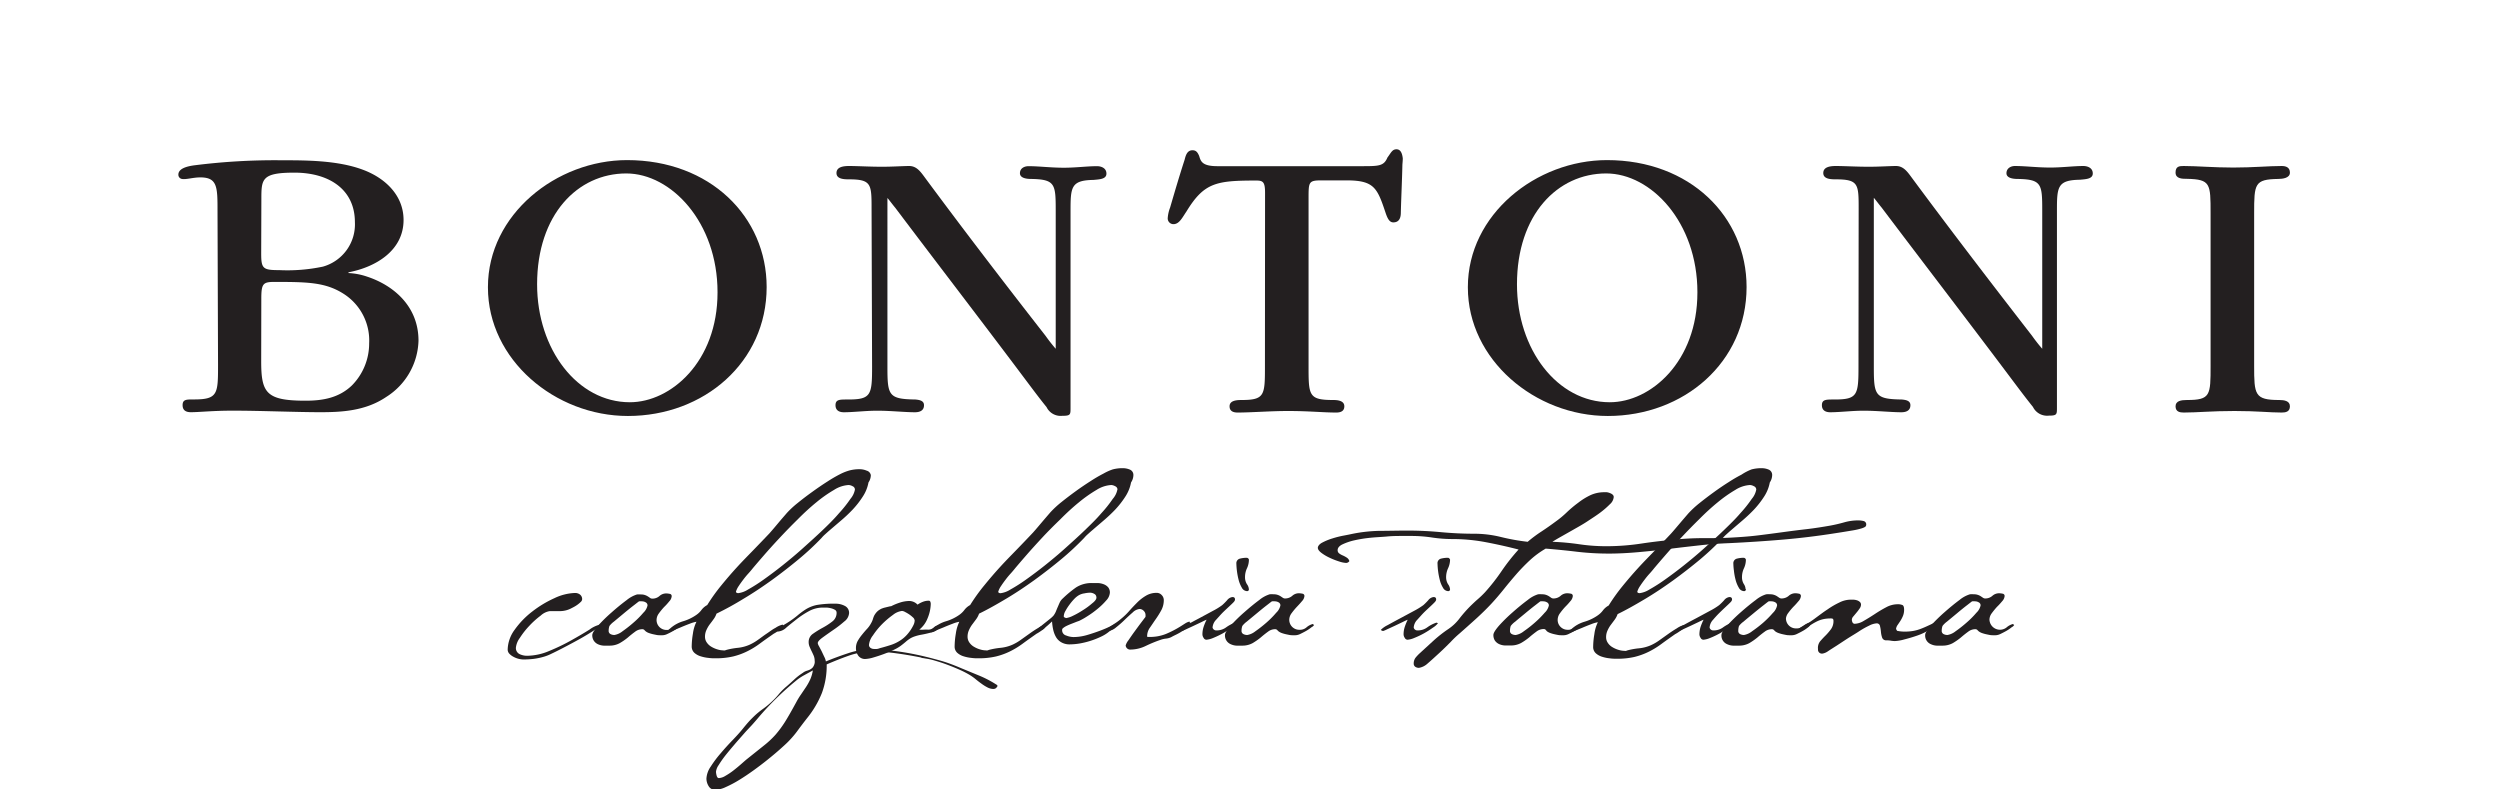
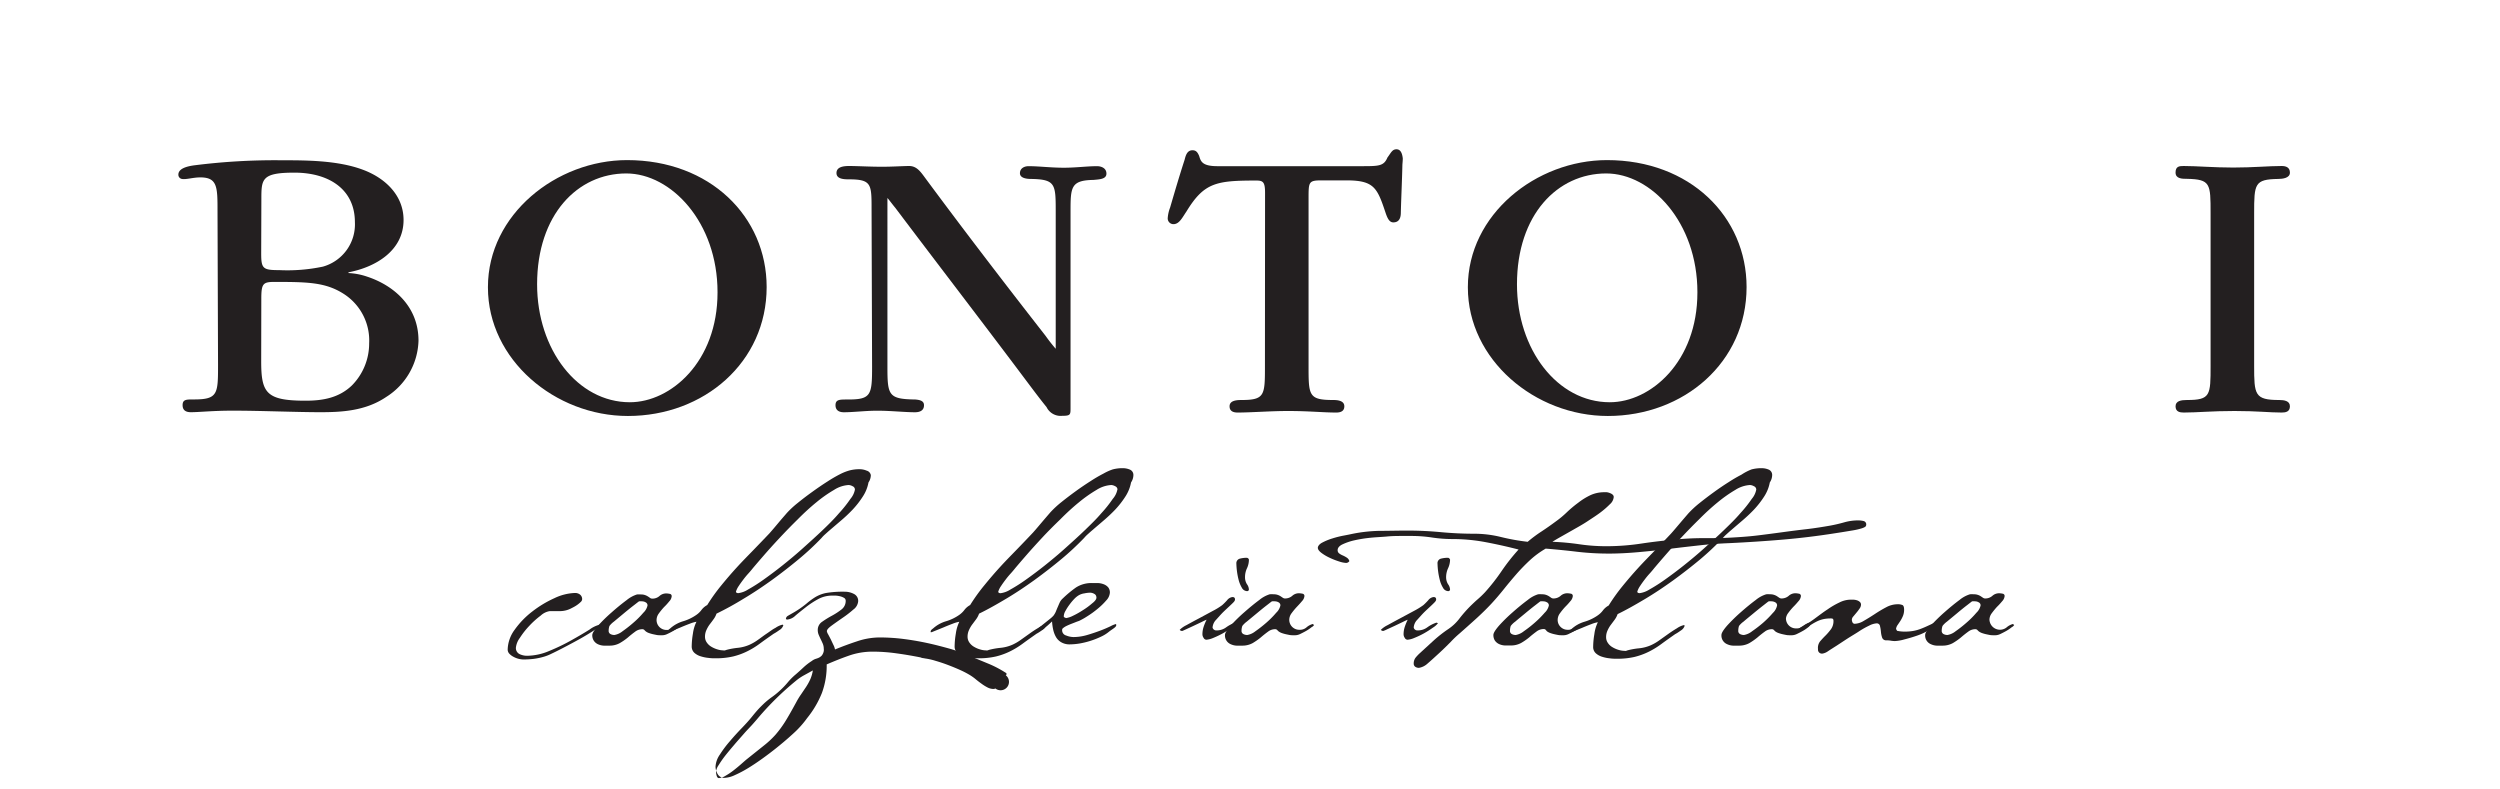
<svg xmlns="http://www.w3.org/2000/svg" viewBox="0 0 436.74 137.91">
  <defs>
    <style>.cls-1{fill:none;}.cls-2{fill:#231f20;}</style>
  </defs>
  <g data-name="Layer 2" id="Layer_2">
    <g data-name="Layer 1" id="Layer_1-2">
      <rect height="135.92" width="436.74" class="cls-1" />
      <path d="M38,36.89c0-4.19,0-5.9-3-5.9-1.3,0-2.47.41-3.23.27a.74.74,0,0,1-.61-.75c0-1,1.3-1.45,2.95-1.65A111.69,111.69,0,0,1,49.36,28c4,0,9.62,0,14,1.64,3.91,1.44,7.14,4.47,7.14,8.79,0,5.36-4.88,8.24-9.62,9.14v.13a11.76,11.76,0,0,1,3.23.62c4.6,1.51,9,5.15,9,11.2a12,12,0,0,1-5.63,9.82c-3.64,2.47-7.83,2.67-11.54,2.67-4.12,0-10.44-.27-15.25-.27-3.57,0-5.83.27-7.35.27-.68,0-1.44-.2-1.44-1.23s.69-1,2-1c4.19,0,4.19-1,4.19-6.11Zm7.63,7.35c0,2.68.27,2.95,3.16,2.95a30,30,0,0,0,7.62-.61A7.67,7.67,0,0,0,62,38.82c0-5.7-4.46-8.66-10.57-8.66-5.7,0-5.77,1.1-5.77,4.6Zm0,18.82c0,5.56.82,6.94,7.76,6.94,3,0,5.83-.49,8.1-2.68a10.42,10.42,0,0,0,3-7.35A9.66,9.66,0,0,0,60,51.31c-3.16-2-6.25-2.06-12.09-2.06-2,0-2.26.35-2.26,3Z" class="cls-2" />
      <path d="M85.24,50.15c0-12.71,12-22.18,24.31-22.18,14.49,0,24.38,9.88,24.38,22.18,0,13.11-10.92,22.52-24.24,22.52-12.71,0-24.45-9.82-24.45-22.45Zm40.11.89c0-12.22-8.11-20.74-15.94-20.74-8.51,0-15.58,7.21-15.58,19.37,0,11.4,7.07,20.6,16.2,20.6,7.15,0,15.32-7.07,15.32-19.16Z" class="cls-2" />
      <path d="M152.26,36.55c0-4.4,0-5.22-4-5.22-.89,0-2.13-.07-2.13-1.1s1.1-1.23,2.2-1.23c1.44,0,3.64.13,5.77.13,1.78,0,3.77-.13,4.73-.13,1.31,0,2,1,2.82,2.12,6.87,9.28,13.87,18.41,21,27.54a28.24,28.24,0,0,0,1.78,2.27V36.83c0-4.68-.07-5.5-4.33-5.57-.75,0-1.92-.14-1.92-1s.76-1.23,1.51-1.23c1.86,0,3.85.27,6.18.27,2.06,0,4.06-.27,5.77-.27.76,0,1.65.34,1.65,1.3s-1.17,1-2.27,1.1c-3.91.07-4,1.23-4,5.43v34.4c0,1.17,0,1.38-1.44,1.38a2.73,2.73,0,0,1-2.75-1.52c-1.17-1.44-2.33-3-3.43-4.46-7.62-10.17-15.39-20.26-23-30.36-.41-.48-1.17-1.51-1.37-1.71V64.09c0,5,.2,5.63,4.87,5.7.76.07,1.52.21,1.52,1,0,1-.83,1.23-1.58,1.23-1.79,0-4.19-.27-6.6-.27-2.06,0-4.12.27-5.83.27-.62,0-1.45-.2-1.45-1.23s.76-1,2.2-1c4,0,4.19-.76,4.19-5.7Z" class="cls-2" />
      <path d="M221,33.67c0-1.86-.35-2.13-1.51-2.13-7,0-9.14.34-12.23,5.42-.69,1-1.23,2.2-2.26,2.2a1,1,0,0,1-1-1.1,6.21,6.21,0,0,1,.41-1.79c.82-2.81,1.65-5.63,2.54-8.37.2-.83.48-1.65,1.37-1.65.62,0,.89.34,1.17,1,.27.89.48,1.78,3.16,1.78h25.48c2.81,0,3.64-.06,4.25-1.51.62-.82.83-1.44,1.58-1.44s1,.76,1.1,1.58c0,.48-.07,1-.07,1.24-.06,2.74-.2,5.49-.27,8.24,0,.89-.27,1.71-1.31,1.71-.68,0-1-.68-1.3-1.51-1.51-4.53-2-5.83-6.94-5.83H231c-2.4,0-2.4.2-2.4,3.22V63.88c0,5.22,0,6,4.33,6,.82,0,1.92.14,1.92,1.1s-.82,1.09-1.44,1.09c-2.27,0-4.67-.27-8.45-.27-2.95,0-6.46.27-8.72.27-.62,0-1.44-.13-1.44-1.09s1.09-1.1,2.06-1.1c4.12,0,4.12-.83,4.12-6Z" class="cls-2" />
      <path d="M256.43,50.15c0-12.71,11.95-22.18,24.31-22.18,14.49,0,24.38,9.88,24.38,22.18,0,13.11-10.92,22.52-24.24,22.52-12.71,0-24.45-9.82-24.45-22.45Zm40.1.89c0-12.22-8.1-20.74-15.93-20.74-8.52,0-15.59,7.21-15.59,19.37,0,11.4,7.07,20.6,16.21,20.6,7.14,0,15.31-7.07,15.31-19.16Z" class="cls-2" />
-       <path d="M324.7,36.55c0-4.4,0-5.22-4.05-5.22-.89,0-2.13-.07-2.13-1.1s1.1-1.23,2.2-1.23c1.44,0,3.64.13,5.77.13,1.78,0,3.77-.13,4.73-.13,1.31,0,2,1,2.82,2.12,6.87,9.28,13.87,18.41,20.95,27.54a28.24,28.24,0,0,0,1.78,2.27V36.83c0-4.68-.07-5.5-4.32-5.57-.76,0-1.93-.14-1.93-1S351.28,29,352,29c1.86,0,3.85.27,6.18.27,2.06,0,4.06-.27,5.77-.27.76,0,1.65.34,1.65,1.3s-1.17,1-2.26,1.1c-3.92.07-4,1.23-4,5.43v34.4c0,1.17,0,1.38-1.44,1.38a2.74,2.74,0,0,1-2.75-1.52c-1.16-1.44-2.33-3-3.43-4.46-7.62-10.17-15.38-20.26-23-30.36-.41-.48-1.17-1.51-1.37-1.71V64.09c0,5,.2,5.63,4.87,5.7.76.07,1.52.21,1.52,1,0,1-.83,1.23-1.58,1.23-1.79,0-4.19-.27-6.6-.27-2.06,0-4.12.27-5.83.27-.62,0-1.45-.2-1.45-1.23s.76-1,2.2-1c4,0,4.19-.76,4.19-5.7Z" class="cls-2" />
      <path d="M393.79,63.88c0,5.08.07,6,4.4,6,.82,0,1.85.14,1.85,1.1s-.75,1.09-1.44,1.09c-2.13,0-4.26-.27-8.24-.27s-6.53.27-8.86.27c-.69,0-1.44-.13-1.44-1.09s1-1.1,2-1.1c4.12,0,4.12-.83,4.12-6V37.24c0-5.15,0-5.91-4.12-6-.83,0-2,0-2-1.1S380.74,29,381.5,29c2.27,0,5.22.27,8.65.27s6.18-.27,8.45-.27c.69,0,1.44.2,1.44,1.16s-1.3,1.1-2.06,1.1c-4.12.07-4.19.83-4.19,6Z" class="cls-2" />
      <path d="M104.92,109.15c-.06.18-.32.42-.78.73s-1,.65-1.66,1.05-1.36.79-2.12,1.2-1.49.8-2.19,1.16-1.33.68-1.89.94a7.56,7.56,0,0,1-1.21.48,11.58,11.58,0,0,1-1.82.39,15.87,15.87,0,0,1-1.82.11,4,4,0,0,1-.8-.11,3.72,3.72,0,0,1-.91-.35,2.72,2.72,0,0,1-.73-.54,1.06,1.06,0,0,1-.3-.73A6.05,6.05,0,0,1,89.92,110,14.76,14.76,0,0,1,93,106.82a19,19,0,0,1,3.85-2.32,9,9,0,0,1,3.62-.91,1.38,1.38,0,0,1,.87.29,1,1,0,0,1,.36.8.7.7,0,0,1-.25.48,4.51,4.51,0,0,1-.57.48,5.59,5.59,0,0,1-.66.41l-.52.27a4.29,4.29,0,0,1-1.8.44c-.54,0-1.15,0-1.85,0a3,3,0,0,0-1.59.78,14.81,14.81,0,0,0-2,1.8,14,14,0,0,0-1.64,2.09,3.52,3.52,0,0,0-.69,1.67,1.17,1.17,0,0,0,.62,1.16,3,3,0,0,0,1.34.3,10.1,10.1,0,0,0,3.88-.85,34.63,34.63,0,0,0,3.87-1.87c1.21-.68,2.27-1.3,3.17-1.87a4.85,4.85,0,0,1,1.75-.84l.07,0A.08.08,0,0,0,104.92,109.15Z" class="cls-2" />
      <path d="M118.54,109.58a6.07,6.07,0,0,1-.93.64,11.06,11.06,0,0,1-1,.52,2.09,2.09,0,0,1-.77.23,7,7,0,0,1-.71,0c-.29,0-.58-.08-.89-.14a6.4,6.4,0,0,1-.84-.23,2,2,0,0,1-.61-.32c-.09-.09-.18-.17-.25-.25a.51.51,0,0,0-.35-.11,2.07,2.07,0,0,0-1.23.43c-.39.29-.81.61-1.25,1a10.55,10.55,0,0,1-1.44,1,3.63,3.63,0,0,1-1.82.44c-.33,0-.68,0-1,0a2.77,2.77,0,0,1-1-.25,1.75,1.75,0,0,1-.7-.59,1.7,1.7,0,0,1-.28-1c0-.33.35-.88,1-1.64a27.66,27.66,0,0,1,2.37-2.32c.89-.79,1.77-1.51,2.62-2.14a5.4,5.4,0,0,1,1.82-1,3.74,3.74,0,0,1,.69,0,2,2,0,0,1,.75.12,2.33,2.33,0,0,1,.5.25,4.37,4.37,0,0,1,.36.25.71.71,0,0,0,.39.11,1.87,1.87,0,0,0,1.23-.45,1.76,1.76,0,0,1,1.14-.46,3.19,3.19,0,0,1,.64.07.39.39,0,0,1,.36.43,1.44,1.44,0,0,1-.41.87c-.27.33-.57.68-.91,1a11.63,11.63,0,0,0-.91,1.11,1.94,1.94,0,0,0-.41,1.12,1.73,1.73,0,0,0,1.78,1.78,1.77,1.77,0,0,0,1.23-.42,2.74,2.74,0,0,1,1.09-.59l.23.18A1.12,1.12,0,0,1,118.54,109.58Zm-5.42-3.81a.59.59,0,0,0-.32-.54,1.27,1.27,0,0,0-.64-.18,2.23,2.23,0,0,0-.5,0c-.06,0-.36.26-.91.68s-1.14.9-1.78,1.43l-1.73,1.44a3.74,3.74,0,0,0-.77.75,2.56,2.56,0,0,0-.14.81.62.62,0,0,0,.32.61,1.45,1.45,0,0,0,.68.16,3.09,3.09,0,0,0,1.42-.65,22.41,22.41,0,0,0,1.93-1.52,15.36,15.36,0,0,0,1.71-1.72A2.45,2.45,0,0,0,113.12,105.77Z" class="cls-2" />
      <path d="M152.13,83a2.3,2.3,0,0,1-.41,1.28,6.65,6.65,0,0,1-1,2.48,15.7,15.7,0,0,1-1.8,2.3,25.76,25.76,0,0,1-2.14,2l-2.08,1.78-.61.55a6.37,6.37,0,0,0-.57.59,46.45,46.45,0,0,1-3.94,3.67q-2.27,1.89-4.72,3.67c-1.64,1.18-3.3,2.29-5,3.3a53.22,53.22,0,0,1-4.69,2.58,3.43,3.43,0,0,1-.53,1c-.22.31-.45.61-.68.91a5.27,5.27,0,0,0-.57,1,2.76,2.76,0,0,0-.23,1.14,1.72,1.72,0,0,0,.32,1,2.46,2.46,0,0,0,.82.75,4.61,4.61,0,0,0,1.07.46,3.7,3.7,0,0,0,1,.16.76.76,0,0,0,.29,0l.26-.09a12.6,12.6,0,0,1,2-.36,6.81,6.81,0,0,0,2.05-.55,8.38,8.38,0,0,0,1.41-.82c.52-.36,1-.74,1.57-1.12s1-.73,1.53-1a3.74,3.74,0,0,1,1.23-.56l.14.09a1.46,1.46,0,0,1-.69.86c-.39.28-.71.49-1,.64-.92.64-1.74,1.22-2.47,1.76a13.86,13.86,0,0,1-2.21,1.34,11.84,11.84,0,0,1-2.41.87,13.19,13.19,0,0,1-3.08.32c-.36,0-.78,0-1.25-.07a6.6,6.6,0,0,1-1.35-.28,2.91,2.91,0,0,1-1.09-.61,1.49,1.49,0,0,1-.46-1.14,14.11,14.11,0,0,1,.21-2.21,6.53,6.53,0,0,1,.62-2.07,5.61,5.61,0,0,0-1.17.34c-.53.2-1.06.41-1.59.64l-2.07.84c-.13,0-.19,0-.19,0a.54.54,0,0,1,.12-.39c.07-.07.19-.17.34-.29a5.91,5.91,0,0,1,2.23-1.23,8,8,0,0,0,2.28-1.09,3.75,3.75,0,0,0,.93-.89,3.09,3.09,0,0,1,1-.85,32.13,32.13,0,0,1,2.42-3.39c.88-1.08,1.79-2.14,2.73-3.17s1.9-2,2.87-3,1.93-2,2.88-3c.51-.58,1-1.16,1.5-1.76s1-1.17,1.5-1.75a16.4,16.4,0,0,1,1.9-1.76c.8-.65,1.64-1.29,2.53-1.93s1.76-1.24,2.64-1.8a24.79,24.79,0,0,1,2.23-1.3,8.84,8.84,0,0,1,1.67-.66,6.74,6.74,0,0,1,1.8-.21,3.13,3.13,0,0,1,1.18.25A1,1,0,0,1,152.13,83Zm-2.78,2.51a.63.63,0,0,0-.41-.57,1.57,1.57,0,0,0-.68-.21,5.31,5.31,0,0,0-2.55.85,23,23,0,0,0-3.08,2.16q-1.62,1.32-3.28,3c-1.11,1.09-2.17,2.18-3.17,3.25s-1.91,2.08-2.71,3-1.45,1.68-1.94,2.26c-.21.27-.47.58-.77.91a13.64,13.64,0,0,0-.89,1.07c-.29.38-.56.75-.8,1.12a3.57,3.57,0,0,0-.5,1c0,.18.17.27.41.27a4.14,4.14,0,0,0,1.71-.64,28.25,28.25,0,0,0,2.69-1.71c1-.71,2.12-1.54,3.3-2.48s2.37-1.93,3.56-3,2.32-2.08,3.42-3.13,2.06-2,2.91-3a21.73,21.73,0,0,0,2-2.51A3.52,3.52,0,0,0,149.35,85.54Z" class="cls-2" />
-       <path d="M173.89,120.27a.74.74,0,0,1-.38.09,2.34,2.34,0,0,1-1-.27,7.61,7.61,0,0,1-1.07-.67c-.35-.25-.69-.51-1-.77s-.63-.48-.91-.66a15.4,15.4,0,0,0-1.68-.89c-.7-.32-1.43-.62-2.19-.91s-1.51-.54-2.24-.75a10.89,10.89,0,0,0-1.82-.41,3.92,3.92,0,0,0-.41-.07,1.24,1.24,0,0,1-.36-.11c-1.4-.28-2.8-.52-4.2-.71a30.05,30.05,0,0,0-4.28-.3,12.34,12.34,0,0,0-4.08.71c-1.35.47-2.64,1-3.85,1.52a13.77,13.77,0,0,1-.84,5,17,17,0,0,1-2.58,4.38c-.55.7-1.08,1.4-1.59,2.09a16.75,16.75,0,0,1-1.69,2c-.36.37-.87.83-1.5,1.39s-1.35,1.16-2.12,1.78-1.6,1.25-2.46,1.87-1.71,1.19-2.53,1.69a19.73,19.73,0,0,1-2.33,1.23,4.73,4.73,0,0,1-1.82.48,1.28,1.28,0,0,1-1.16-.64,2.52,2.52,0,0,1-.39-1.32,4.07,4.07,0,0,1,.75-2.1,19.29,19.29,0,0,1,1.78-2.37q1-1.18,2.07-2.28c.7-.73,1.25-1.34,1.64-1.82s.69-.85,1.07-1.28.79-.83,1.21-1.23a14.38,14.38,0,0,1,1.32-1.07,13.25,13.25,0,0,0,1.33-1.07,14.28,14.28,0,0,0,1.43-1.48,10.88,10.88,0,0,1,1.44-1.44c.45-.39.9-.8,1.34-1.21a9.84,9.84,0,0,1,1.44-1.11,2.2,2.2,0,0,1,.68-.37,3.43,3.43,0,0,0,.59-.22,1.76,1.76,0,0,0,.48-.37,1.79,1.79,0,0,0,.34-.77,1.42,1.42,0,0,0,0-.41,2.34,2.34,0,0,0-.16-.85c-.11-.25-.23-.52-.37-.8s-.25-.54-.36-.79a2.15,2.15,0,0,1-.16-.85,1.69,1.69,0,0,1,.75-1.41,16.42,16.42,0,0,1,1.69-1.05,11.57,11.57,0,0,0,1.68-1.09,1.86,1.86,0,0,0,.76-1.55.56.56,0,0,0-.3-.5,2.42,2.42,0,0,0-.68-.27,4.21,4.21,0,0,0-.78-.12l-.61,0a5.07,5.07,0,0,0-2.49.64,15.25,15.25,0,0,0-2.16,1.43c-.67.53-1.27,1-1.8,1.46a2.36,2.36,0,0,1-1.44.66l-.18-.09c0-.24.11-.45.41-.61l.68-.39a16.64,16.64,0,0,0,2.46-1.67,12.8,12.8,0,0,1,1.6-1.18,6,6,0,0,1,1.87-.71,17.7,17.7,0,0,1,3.28-.22,3.42,3.42,0,0,1,1.56.38,1.34,1.34,0,0,1,.76,1.3,2,2,0,0,1-.85,1.44,18.22,18.22,0,0,1-1.88,1.45c-.69.48-1.32.92-1.88,1.33s-.86.73-.86,1a1.47,1.47,0,0,0,.21.52l.46.87.47,1a2.74,2.74,0,0,1,.28.8c1.27-.52,2.56-1,3.87-1.43a12.39,12.39,0,0,1,4.06-.67,34,34,0,0,1,3.92.25c1.36.17,2.73.4,4.1.69s2.7.64,4,1,2.54.85,3.69,1.34l3.15,1.3a18.57,18.57,0,0,1,3,1.57.29.29,0,0,1,.19.28l-.14.18A.44.44,0,0,1,173.89,120.27ZM142,117.12l-1.54.85a8.68,8.68,0,0,0-1.46,1,51,51,0,0,0-6.47,6.34c-.22.27-.56.66-1,1.16s-1,1.05-1.53,1.66-1.11,1.25-1.68,1.92-1.11,1.31-1.6,1.93a17.87,17.87,0,0,0-1.18,1.69,2.49,2.49,0,0,0-.46,1.16,3.16,3.16,0,0,0,.11.66c.08.29.21.44.39.44a2.41,2.41,0,0,0,1.14-.39,12,12,0,0,0,1.37-.91c.45-.35.89-.71,1.3-1.07s.75-.66,1-.87l3.08-2.46a15.89,15.89,0,0,0,2-1.87,18.66,18.66,0,0,0,1.64-2.21c.53-.84,1.19-2,2-3.49a12.68,12.68,0,0,1,.82-1.34l.89-1.32a9.63,9.63,0,0,0,.75-1.37A6.18,6.18,0,0,0,142,117.12Z" class="cls-2" />
-       <path d="M162.77,110.47c-.68.18-1.28.32-1.8.41a7.68,7.68,0,0,0-1.18.3,3.87,3.87,0,0,0-.82.38,6.07,6.07,0,0,0-.73.55c-.24.21-.55.46-.91.73a7,7,0,0,1-1.23.7c-.55.26-1.13.51-1.76.74s-1.22.42-1.8.59a5.58,5.58,0,0,1-1.36.25,1.44,1.44,0,0,1-1.24-.57,2.27,2.27,0,0,1-.41-1.35,2.55,2.55,0,0,1,.32-1.25,7.91,7.91,0,0,1,.76-1.09c.28-.35.57-.69.86-1a4.59,4.59,0,0,0,.71-1,3.39,3.39,0,0,0,.32-.73,3.77,3.77,0,0,1,.22-.59,3.47,3.47,0,0,1,.37-.54,2.49,2.49,0,0,1,.68-.55,1.81,1.81,0,0,1,.39-.18,4,4,0,0,1,.55-.16l.57-.14a2.31,2.31,0,0,1,.41-.07,9.78,9.78,0,0,1,1.55-.64,5.46,5.46,0,0,1,1.64-.27,2,2,0,0,1,1.41.64,4.27,4.27,0,0,1,.94-.5,2.85,2.85,0,0,1,1-.19.3.3,0,0,1,.3.19,1.15,1.15,0,0,1,.07.36,6.92,6.92,0,0,1-.55,2.51,4.69,4.69,0,0,1-1.46,2h.14a5.24,5.24,0,0,0,.7,0,5.43,5.43,0,0,1,.71,0,1.44,1.44,0,0,0,1-.39,1.19,1.19,0,0,1,.93-.34l.09.18A2,2,0,0,1,162.77,110.47Zm-3-2.14a.75.75,0,0,0-.27-.46,5.77,5.77,0,0,0-.64-.52,6.3,6.3,0,0,0-.73-.43,1.31,1.31,0,0,0-.55-.19,3.11,3.11,0,0,0-1.57.68,14.8,14.8,0,0,0-1.91,1.62A13,13,0,0,0,152.5,111a3.2,3.2,0,0,0-.69,1.64.6.6,0,0,0,.28.55,1,1,0,0,0,.59.18,2.87,2.87,0,0,0,.52,0,1.89,1.89,0,0,0,.48-.13c.7-.18,1.33-.37,1.89-.55a6.86,6.86,0,0,0,1.55-.71,5.7,5.7,0,0,0,1.3-1.07,7.21,7.21,0,0,0,1.14-1.68A1.93,1.93,0,0,0,159.79,108.33Z" class="cls-2" />
+       <path d="M173.89,120.27a.74.74,0,0,1-.38.09,2.34,2.34,0,0,1-1-.27,7.61,7.61,0,0,1-1.07-.67c-.35-.25-.69-.51-1-.77s-.63-.48-.91-.66a15.4,15.4,0,0,0-1.68-.89c-.7-.32-1.43-.62-2.19-.91s-1.51-.54-2.24-.75a10.89,10.89,0,0,0-1.82-.41,3.92,3.92,0,0,0-.41-.07,1.24,1.24,0,0,1-.36-.11c-1.4-.28-2.8-.52-4.2-.71a30.05,30.05,0,0,0-4.28-.3,12.34,12.34,0,0,0-4.08.71c-1.35.47-2.64,1-3.85,1.52a13.77,13.77,0,0,1-.84,5,17,17,0,0,1-2.58,4.38a16.75,16.75,0,0,1-1.69,2c-.36.37-.87.83-1.5,1.39s-1.35,1.16-2.12,1.78-1.6,1.25-2.46,1.87-1.71,1.19-2.53,1.69a19.73,19.73,0,0,1-2.33,1.23,4.73,4.73,0,0,1-1.82.48,1.28,1.28,0,0,1-1.16-.64,2.52,2.52,0,0,1-.39-1.32,4.07,4.07,0,0,1,.75-2.1,19.29,19.29,0,0,1,1.78-2.37q1-1.18,2.07-2.28c.7-.73,1.25-1.34,1.64-1.82s.69-.85,1.07-1.28.79-.83,1.21-1.23a14.38,14.38,0,0,1,1.32-1.07,13.25,13.25,0,0,0,1.33-1.07,14.28,14.28,0,0,0,1.43-1.48,10.88,10.88,0,0,1,1.44-1.44c.45-.39.9-.8,1.34-1.21a9.84,9.84,0,0,1,1.44-1.11,2.2,2.2,0,0,1,.68-.37,3.43,3.43,0,0,0,.59-.22,1.76,1.76,0,0,0,.48-.37,1.79,1.79,0,0,0,.34-.77,1.42,1.42,0,0,0,0-.41,2.34,2.34,0,0,0-.16-.85c-.11-.25-.23-.52-.37-.8s-.25-.54-.36-.79a2.15,2.15,0,0,1-.16-.85,1.69,1.69,0,0,1,.75-1.41,16.42,16.42,0,0,1,1.69-1.05,11.57,11.57,0,0,0,1.68-1.09,1.86,1.86,0,0,0,.76-1.55.56.56,0,0,0-.3-.5,2.42,2.42,0,0,0-.68-.27,4.21,4.21,0,0,0-.78-.12l-.61,0a5.07,5.07,0,0,0-2.49.64,15.25,15.25,0,0,0-2.16,1.43c-.67.53-1.27,1-1.8,1.46a2.36,2.36,0,0,1-1.44.66l-.18-.09c0-.24.11-.45.41-.61l.68-.39a16.64,16.64,0,0,0,2.46-1.67,12.8,12.8,0,0,1,1.6-1.18,6,6,0,0,1,1.87-.71,17.7,17.7,0,0,1,3.28-.22,3.42,3.42,0,0,1,1.56.38,1.34,1.34,0,0,1,.76,1.3,2,2,0,0,1-.85,1.44,18.22,18.22,0,0,1-1.88,1.45c-.69.48-1.32.92-1.88,1.33s-.86.73-.86,1a1.47,1.47,0,0,0,.21.52l.46.87.47,1a2.74,2.74,0,0,1,.28.8c1.27-.52,2.56-1,3.87-1.43a12.39,12.39,0,0,1,4.06-.67,34,34,0,0,1,3.92.25c1.36.17,2.73.4,4.1.69s2.7.64,4,1,2.54.85,3.69,1.34l3.15,1.3a18.57,18.57,0,0,1,3,1.57.29.29,0,0,1,.19.28l-.14.18A.44.44,0,0,1,173.89,120.27ZM142,117.12l-1.54.85a8.68,8.68,0,0,0-1.46,1,51,51,0,0,0-6.47,6.34c-.22.27-.56.66-1,1.16s-1,1.05-1.53,1.66-1.11,1.25-1.68,1.92-1.11,1.31-1.6,1.93a17.87,17.87,0,0,0-1.18,1.69,2.49,2.49,0,0,0-.46,1.16,3.16,3.16,0,0,0,.11.66c.08.29.21.44.39.44a2.41,2.41,0,0,0,1.14-.39,12,12,0,0,0,1.37-.91c.45-.35.89-.71,1.3-1.07s.75-.66,1-.87l3.08-2.46a15.89,15.89,0,0,0,2-1.87,18.66,18.66,0,0,0,1.64-2.21c.53-.84,1.19-2,2-3.49a12.68,12.68,0,0,1,.82-1.34l.89-1.32a9.63,9.63,0,0,0,.75-1.37A6.18,6.18,0,0,0,142,117.12Z" class="cls-2" />
      <path d="M198,83a2.39,2.39,0,0,1-.41,1.28,6.82,6.82,0,0,1-1,2.48,15.7,15.7,0,0,1-1.8,2.3,27.43,27.43,0,0,1-2.14,2l-2.08,1.78-.61.55a6.37,6.37,0,0,0-.57.59,48,48,0,0,1-3.94,3.67q-2.27,1.89-4.72,3.67c-1.64,1.18-3.3,2.29-5,3.3s-3.24,1.88-4.69,2.58a3.69,3.69,0,0,1-.53,1l-.68.91a5.27,5.27,0,0,0-.57,1,2.76,2.76,0,0,0-.23,1.14,1.72,1.72,0,0,0,.32,1,2.46,2.46,0,0,0,.82.75,4.43,4.43,0,0,0,1.07.46,3.7,3.7,0,0,0,1,.16.76.76,0,0,0,.29,0l.25-.09a12.8,12.8,0,0,1,2.05-.36,6.8,6.8,0,0,0,2.06-.55,8.38,8.38,0,0,0,1.41-.82l1.57-1.12q.79-.57,1.53-1a3.57,3.57,0,0,1,1.23-.56l.13.09a1.44,1.44,0,0,1-.68.86c-.39.28-.71.49-1,.64-.91.64-1.73,1.22-2.46,1.76a14.32,14.32,0,0,1-2.21,1.34,12.06,12.06,0,0,1-2.41.87,13.19,13.19,0,0,1-3.08.32c-.36,0-.78,0-1.25-.07a6.6,6.6,0,0,1-1.35-.28,2.91,2.91,0,0,1-1.09-.61,1.46,1.46,0,0,1-.46-1.14,14.11,14.11,0,0,1,.21-2.21,6.82,6.82,0,0,1,.61-2.07,5.74,5.74,0,0,0-1.16.34c-.53.2-1.06.41-1.59.64l-2.08.84c-.12,0-.18,0-.18,0a.59.59,0,0,1,.11-.39c.08-.07.19-.17.35-.29a5.84,5.84,0,0,1,2.23-1.23,8,8,0,0,0,2.28-1.09,3.93,3.93,0,0,0,.93-.89,3.09,3.09,0,0,1,1-.85A32.13,32.13,0,0,1,172,102.2c.88-1.08,1.79-2.14,2.73-3.17s1.9-2,2.87-3,1.93-2,2.87-3c.52-.58,1-1.16,1.51-1.76s1-1.17,1.5-1.75a17.05,17.05,0,0,1,1.89-1.76c.81-.65,1.65-1.29,2.53-1.93s1.77-1.24,2.65-1.8a24.79,24.79,0,0,1,2.23-1.3A9,9,0,0,1,194.4,82a6.74,6.74,0,0,1,1.8-.21,3.18,3.18,0,0,1,1.19.25A1,1,0,0,1,198,83Zm-2.78,2.51a.64.64,0,0,0-.41-.57,1.57,1.57,0,0,0-.68-.21,5.37,5.37,0,0,0-2.56.85,23.64,23.64,0,0,0-3.07,2.16q-1.62,1.32-3.28,3C184.09,91.83,183,92.92,182,94s-1.91,2.08-2.71,3-1.45,1.68-1.94,2.26c-.21.27-.47.58-.77.91a13.64,13.64,0,0,0-.89,1.07c-.29.38-.56.75-.8,1.12a3.57,3.57,0,0,0-.5,1c0,.18.17.27.41.27a4.18,4.18,0,0,0,1.71-.64,28.25,28.25,0,0,0,2.69-1.71c1-.71,2.12-1.54,3.3-2.48s2.37-1.93,3.56-3,2.32-2.08,3.41-3.13,2.07-2,2.92-3a21.73,21.73,0,0,0,2-2.51A3.52,3.52,0,0,0,195.2,85.54Z" class="cls-2" />
      <path d="M195,109.24c0,.15-.17.34-.5.57s-.58.4-.73.52a6.39,6.39,0,0,1-1.46.91,14.36,14.36,0,0,1-3.67,1.17,11.15,11.15,0,0,1-1.75.16,2.84,2.84,0,0,1-1.46-.35,2.49,2.49,0,0,1-.94-.91,4.57,4.57,0,0,1-.5-1.3,9,9,0,0,1-.2-1.45l-.5.47c-.22.2-.44.39-.67.57a3.38,3.38,0,0,1-.7.46,1.54,1.54,0,0,1-.69.18.08.08,0,0,1-.09-.09q0-.14.39-.48c.26-.23.55-.48.89-.75l1-.8a4.9,4.9,0,0,0,.62-.57,3.54,3.54,0,0,0,.43-.75c.1-.26.21-.52.32-.77s.22-.52.34-.78a2.24,2.24,0,0,1,.54-.71,19.07,19.07,0,0,1,2.33-1.93,5,5,0,0,1,2.87-.75c.3,0,.63,0,1,0a3.22,3.22,0,0,1,1,.23,1.91,1.91,0,0,1,.73.52,1.43,1.43,0,0,1,.29.94,2.21,2.21,0,0,1-.63,1.34,12,12,0,0,1-1.53,1.48,16.3,16.3,0,0,1-1.8,1.3,12.73,12.73,0,0,1-1.42.8c-.18.06-.41.14-.68.25l-.82.32c-.27.11-.54.23-.8.36a3.07,3.07,0,0,0-.57.39.45.45,0,0,0-.09.32.94.94,0,0,0,.71.91,3.57,3.57,0,0,0,1.25.27,8.6,8.6,0,0,0,2.42-.36c.82-.24,1.58-.5,2.3-.77s1.32-.54,1.82-.78a3.88,3.88,0,0,1,.89-.36C195,109.06,195,109.12,195,109.24Zm-3.47-4.88a.65.65,0,0,0-.36-.61,1.45,1.45,0,0,0-.73-.21,5.16,5.16,0,0,0-1,.12,2.69,2.69,0,0,0-1,.34,3.78,3.78,0,0,0-.75.61,9.15,9.15,0,0,0-.84,1,8.51,8.51,0,0,0-.71,1.1,2,2,0,0,0-.3.91c0,.12,0,.2.12.23a1.51,1.51,0,0,1,.25.13,3.86,3.86,0,0,0,1.18-.38,14.92,14.92,0,0,0,1.78-1,12.58,12.58,0,0,0,1.62-1.19C191.32,105,191.55,104.67,191.55,104.36Z" class="cls-2" />
-       <path d="M208,108.87c0,.19-.14.4-.43.64a8.51,8.51,0,0,1-1,.73,10.77,10.77,0,0,1-1.13.64c-.38.18-.65.32-.8.41a2.73,2.73,0,0,1-.93.27,4.15,4.15,0,0,0-1,.23,23.16,23.16,0,0,0-2.59,1.07,6.25,6.25,0,0,1-2.74.62.79.79,0,0,1-.73-.73,2.63,2.63,0,0,1,.48-.89c.32-.47.68-1,1.07-1.53s.78-1.07,1.16-1.57.63-.83.76-1a.5.5,0,0,1,0-.16.64.64,0,0,0,0-.16,1,1,0,0,0-.32-.73,1,1,0,0,0-.73-.32,2,2,0,0,0-1.19.6c-.45.39-.93.83-1.43,1.32s-1,.92-1.51,1.32a2.33,2.33,0,0,1-1.38.59l-.14-.14.18-.36c.37-.27.74-.53,1.12-.78a9.32,9.32,0,0,0,1.11-.82,12,12,0,0,0,1.42-1.36c.45-.52.92-1,1.39-1.48a7.53,7.53,0,0,1,1.55-1.21,3.56,3.56,0,0,1,1.89-.5,1.16,1.16,0,0,1,.86.38,1.25,1.25,0,0,1,.37.89,3.72,3.72,0,0,1-.46,1.81,15.72,15.72,0,0,1-1,1.59c-.35.5-.67,1-1,1.46a2.57,2.57,0,0,0-.45,1.39c0,.12,0,.18.16.18h.25a7.49,7.49,0,0,0,2.87-.52,18,18,0,0,0,2.6-1.35l.75-.48a2.45,2.45,0,0,1,.8-.34.28.28,0,0,0,0,.14A.39.39,0,0,1,208,108.87Z" class="cls-2" />
      <path d="M215.18,109.65a17.1,17.1,0,0,1-1.57,1,15.79,15.79,0,0,1-1.68.8,3.87,3.87,0,0,1-1.19.31.58.58,0,0,1-.48-.34,1.09,1.09,0,0,1-.2-.57,4.23,4.23,0,0,1,.2-1.32,8.56,8.56,0,0,1,.53-1.27c-.16.06-.45.19-.89.41l-1.39.66-1.32.61c-.4.18-.61.28-.64.28a.52.52,0,0,1-.46-.19,4.25,4.25,0,0,1,1.14-.8c.67-.37,1.42-.78,2.26-1.22l2.41-1.3a11.56,11.56,0,0,0,1.62-1,10.84,10.84,0,0,0,.84-.84,1.43,1.43,0,0,1,.94-.57c.3,0,.45.14.45.41s-.2.46-.61.85-.86.8-1.35,1.27-.93,1-1.34,1.44a2.18,2.18,0,0,0-.62,1.36.65.65,0,0,0,.64.5,2.78,2.78,0,0,0,1.71-.52,5.91,5.91,0,0,1,1.62-.84l.27.09A3,3,0,0,1,215.18,109.65Zm3-6.75c0,.25-.11.37-.32.37a1.07,1.07,0,0,1-.91-.59,5.32,5.32,0,0,1-.57-1.39,12.79,12.79,0,0,1-.39-2.81.82.82,0,0,1,.62-.89,4.93,4.93,0,0,1,1.16-.15.43.43,0,0,1,.41.32,3.61,3.61,0,0,1-.34,1.52,3.62,3.62,0,0,0-.34,1.53,2.23,2.23,0,0,0,.34,1.25A1.68,1.68,0,0,1,218.17,102.9Z" class="cls-2" />
      <path d="M229.11,109.58a6.72,6.72,0,0,1-.94.64c-.35.2-.69.37-1,.52a2.13,2.13,0,0,1-.78.23,7,7,0,0,1-.71,0c-.28,0-.58-.08-.88-.14a6.15,6.15,0,0,1-.85-.23,2.17,2.17,0,0,1-.61-.32c-.09-.09-.18-.17-.25-.25a.5.5,0,0,0-.34-.11,2,2,0,0,0-1.23.43q-.6.43-1.26,1a11.09,11.09,0,0,1-1.43,1,3.7,3.7,0,0,1-1.83.44c-.33,0-.68,0-1,0a2.72,2.72,0,0,1-1-.25,1.65,1.65,0,0,1-1-1.62c0-.33.35-.88,1-1.64a27.66,27.66,0,0,1,2.37-2.32c.9-.79,1.77-1.51,2.62-2.14a5.4,5.4,0,0,1,1.82-1,3.82,3.82,0,0,1,.69,0,2,2,0,0,1,.75.12,2.33,2.33,0,0,1,.5.25l.37.25a.66.66,0,0,0,.38.11,1.91,1.91,0,0,0,1.24-.45,1.71,1.71,0,0,1,1.13-.46,3.12,3.12,0,0,1,.64.07.4.4,0,0,1,.37.43,1.47,1.47,0,0,1-.42.87q-.41.49-.9,1a11.76,11.76,0,0,0-.92,1.11,1.94,1.94,0,0,0-.41,1.12,1.74,1.74,0,0,0,1.78,1.78,1.73,1.73,0,0,0,1.23-.42,2.72,2.72,0,0,1,1.1-.59l.22.18A1.15,1.15,0,0,1,229.11,109.58Zm-5.43-3.81a.58.58,0,0,0-.31-.54,1.32,1.32,0,0,0-.64-.18,2.17,2.17,0,0,0-.5,0c-.07,0-.37.26-.92.68s-1.13.9-1.77,1.43l-1.74,1.44a3.74,3.74,0,0,0-.77.75,2.56,2.56,0,0,0-.14.81.62.62,0,0,0,.32.61,1.46,1.46,0,0,0,.69.16,3.11,3.11,0,0,0,1.41-.65,22.49,22.49,0,0,0,1.94-1.52,16.12,16.12,0,0,0,1.7-1.72A2.45,2.45,0,0,0,223.68,105.77Z" class="cls-2" />
      <path d="M250.32,109.65a17.1,17.1,0,0,1-1.57,1,15,15,0,0,1-1.69.8,3.76,3.76,0,0,1-1.18.31.58.58,0,0,1-.48-.34,1.09,1.09,0,0,1-.2-.57,4.23,4.23,0,0,1,.2-1.32,9.7,9.7,0,0,1,.52-1.27c-.15.06-.45.19-.89.41l-1.38.66-1.33.61a5.44,5.44,0,0,1-.64.28.51.51,0,0,1-.45-.19,4.25,4.25,0,0,1,1.14-.8c.67-.37,1.42-.78,2.25-1.22l2.42-1.3a12.94,12.94,0,0,0,1.62-1,10.84,10.84,0,0,0,.84-.84,1.41,1.41,0,0,1,.94-.57c.3,0,.45.14.45.41s-.21.46-.61.85-.86.8-1.35,1.27-.93,1-1.34,1.44a2.18,2.18,0,0,0-.62,1.36.64.64,0,0,0,.64.5,2.78,2.78,0,0,0,1.71-.52,5.91,5.91,0,0,1,1.62-.84l.27.09A3.16,3.16,0,0,1,250.32,109.65Zm3-6.75c0,.25-.11.37-.32.37a1.06,1.06,0,0,1-.91-.59,4.72,4.72,0,0,1-.57-1.39,12.79,12.79,0,0,1-.39-2.81.81.81,0,0,1,.61-.89,4.94,4.94,0,0,1,1.17-.15c.18,0,.31.1.41.32a3.62,3.62,0,0,1-.35,1.52,3.78,3.78,0,0,0-.34,1.53,2.31,2.31,0,0,0,.34,1.25A1.72,1.72,0,0,1,253.31,102.9Z" class="cls-2" />
      <path d="M326,91.78c0,.19-.25.35-.73.51a12.42,12.42,0,0,1-1.66.38l-1.83.3-1.16.18q-4.61.73-9.18,1.12c-3.06.26-6.13.46-9.23.61-1.76.07-3.53.19-5.31.39s-3.55.4-5.31.62-3.53.4-5.29.56-3.54.26-5.33.26a47.78,47.78,0,0,1-5.47-.32c-1.82-.22-3.65-.4-5.47-.55a15.27,15.27,0,0,0-2.73,2,33.46,33.46,0,0,0-2.35,2.41c-.74.85-1.47,1.72-2.19,2.62s-1.45,1.76-2.21,2.58-1.79,1.83-2.73,2.68-1.9,1.71-2.87,2.56a17.78,17.78,0,0,0-1.48,1.41c-.66.67-1.34,1.34-2.06,2s-1.39,1.28-2,1.8a2.92,2.92,0,0,1-1.52.77,1.12,1.12,0,0,1-.64-.18.67.67,0,0,1-.28-.59,1.66,1.66,0,0,1,.32-1,7.37,7.37,0,0,1,.78-.82l2.37-2.17a22.8,22.8,0,0,1,2.55-2A8.19,8.19,0,0,0,255,108a23.43,23.43,0,0,1,1.87-2.12c.43-.42.86-.83,1.3-1.21a15.78,15.78,0,0,0,1.25-1.2,34.27,34.27,0,0,0,2.94-3.76A34.8,34.8,0,0,1,265.29,96q-2.87-.74-5.72-1.28a31.09,31.09,0,0,0-5.81-.55,24,24,0,0,1-3.6-.27,23.84,23.84,0,0,0-3.6-.27c-.33,0-.88,0-1.64,0s-1.62,0-2.57.09-1.95.12-3,.23a22.77,22.77,0,0,0-2.78.45,10.12,10.12,0,0,0-2.07.71c-.55.27-.82.62-.82,1a.68.68,0,0,0,.27.57,2.81,2.81,0,0,0,.64.36,4.92,4.92,0,0,1,.68.37,1.07,1.07,0,0,1,.46.61.68.68,0,0,1-.59.32,4.54,4.54,0,0,1-1.19-.25,12.33,12.33,0,0,1-1.64-.64,7.91,7.91,0,0,1-1.46-.86c-.42-.32-.63-.62-.63-.89s.25-.64.77-.91a10.14,10.14,0,0,1,1.78-.73,16.4,16.4,0,0,1,2-.5c.65-.12,1.12-.22,1.39-.28a26.35,26.35,0,0,1,4.81-.54c1.59,0,3.21-.05,4.85-.05,2,0,3.92.09,5.84.27s3.85.28,5.83.28a19.47,19.47,0,0,1,4.71.57,37,37,0,0,0,4.68.84,23.06,23.06,0,0,1,2.44-1.82c.83-.55,1.66-1.13,2.48-1.74a16.72,16.72,0,0,0,1.89-1.57c.62-.59,1.28-1.15,2-1.68a11.5,11.5,0,0,1,2.14-1.33,5.72,5.72,0,0,1,2.4-.52,3.28,3.28,0,0,1,.47,0,2.19,2.19,0,0,1,.57.16,1.36,1.36,0,0,1,.46.27.55.55,0,0,1,.18.43,1.88,1.88,0,0,1-.66,1.23,14.67,14.67,0,0,1-1.68,1.46c-.69.52-1.45,1-2.28,1.55s-1.66,1-2.46,1.46l-2.17,1.23c-.64.36-1.13.65-1.46.87a43.19,43.19,0,0,1,4.7.43,31.77,31.77,0,0,0,4.69.34,40.32,40.32,0,0,0,6.13-.46q3-.45,6.13-.72c1.61-.16,3.2-.23,4.76-.23s3.15,0,4.76-.09,3.08-.19,4.58-.37,3-.38,4.54-.59,2.74-.36,4.12-.52,2.76-.38,4.13-.62c.82-.15,1.63-.34,2.44-.57a8.94,8.94,0,0,1,2.48-.34,4.16,4.16,0,0,1,.89.11A.6.6,0,0,1,326,91.78Z" class="cls-2" />
      <path d="M276,109.58a6.07,6.07,0,0,1-.93.64c-.35.2-.7.37-1,.52a2.09,2.09,0,0,1-.77.23,6.85,6.85,0,0,1-.71,0c-.29,0-.58-.08-.89-.14a6.4,6.4,0,0,1-.84-.23,2.24,2.24,0,0,1-.62-.32L270,110a.48.48,0,0,0-.34-.11,2.07,2.07,0,0,0-1.23.43c-.39.29-.81.61-1.25,1a10.55,10.55,0,0,1-1.44,1,3.66,3.66,0,0,1-1.82.44c-.34,0-.69,0-1.05,0a2.77,2.77,0,0,1-1-.25,1.85,1.85,0,0,1-.71-.59,1.77,1.77,0,0,1-.27-1c0-.33.34-.88,1-1.64a27.66,27.66,0,0,1,2.37-2.32c.89-.79,1.77-1.51,2.62-2.14a5.4,5.4,0,0,1,1.82-1,3.74,3.74,0,0,1,.69,0,2,2,0,0,1,.75.12,2.59,2.59,0,0,1,.5.25l.36.25a.71.71,0,0,0,.39.11,1.89,1.89,0,0,0,1.23-.45,1.74,1.74,0,0,1,1.14-.46,3.27,3.27,0,0,1,.64.07.39.39,0,0,1,.36.43,1.5,1.5,0,0,1-.41.87c-.27.33-.58.68-.91,1a11.63,11.63,0,0,0-.91,1.11,1.94,1.94,0,0,0-.41,1.12,1.68,1.68,0,0,0,.5,1.27,1.71,1.71,0,0,0,1.28.51,1.77,1.77,0,0,0,1.23-.42,2.68,2.68,0,0,1,1.09-.59l.23.18A1.12,1.12,0,0,1,276,109.58Zm-5.42-3.81a.59.59,0,0,0-.32-.54,1.3,1.3,0,0,0-.64-.18,2.23,2.23,0,0,0-.5,0c-.06,0-.36.26-.91.68s-1.14.9-1.78,1.43-1.22,1-1.73,1.44a3.65,3.65,0,0,0-.78.75,2.54,2.54,0,0,0-.13.81.6.6,0,0,0,.32.61,1.45,1.45,0,0,0,.68.16,3.07,3.07,0,0,0,1.41-.65,21.06,21.06,0,0,0,1.94-1.52,17.28,17.28,0,0,0,1.71-1.72A2.45,2.45,0,0,0,270.58,105.77Z" class="cls-2" />
      <path d="M309.59,83a2.39,2.39,0,0,1-.41,1.28,6.82,6.82,0,0,1-1,2.48,15.7,15.7,0,0,1-1.8,2.3,27.43,27.43,0,0,1-2.14,2l-2.08,1.78-.61.55a6.37,6.37,0,0,0-.57.59A48,48,0,0,1,297,97.73q-2.27,1.89-4.72,3.67c-1.64,1.18-3.3,2.29-5,3.3s-3.24,1.88-4.69,2.58a3.69,3.69,0,0,1-.53,1l-.68.91a5.27,5.27,0,0,0-.57,1,2.76,2.76,0,0,0-.23,1.14,1.72,1.72,0,0,0,.32,1,2.37,2.37,0,0,0,.82.75,4.43,4.43,0,0,0,1.07.46,3.7,3.7,0,0,0,1,.16.76.76,0,0,0,.29,0l.25-.09a12.72,12.72,0,0,1,2.06-.36,6.81,6.81,0,0,0,2.05-.55,8.38,8.38,0,0,0,1.41-.82l1.57-1.12q.8-.57,1.53-1a3.57,3.57,0,0,1,1.23-.56l.13.09a1.48,1.48,0,0,1-.68.86c-.39.28-.71.49-1,.64-.91.64-1.73,1.22-2.46,1.76a14.32,14.32,0,0,1-2.21,1.34,12.06,12.06,0,0,1-2.41.87,13.25,13.25,0,0,1-3.08.32c-.36,0-.78,0-1.25-.07a6.46,6.46,0,0,1-1.35-.28,2.91,2.91,0,0,1-1.09-.61,1.46,1.46,0,0,1-.46-1.14,14.11,14.11,0,0,1,.21-2.21,6.55,6.55,0,0,1,.61-2.07,5.74,5.74,0,0,0-1.16.34c-.53.2-1.06.41-1.59.64l-2.08.84c-.12,0-.18,0-.18,0a.59.59,0,0,1,.11-.39c.08-.07.19-.17.35-.29a5.84,5.84,0,0,1,2.23-1.23,8,8,0,0,0,2.28-1.09,3.93,3.93,0,0,0,.93-.89,3.09,3.09,0,0,1,1-.85,32.13,32.13,0,0,1,2.42-3.39c.88-1.08,1.79-2.14,2.73-3.17s1.9-2,2.87-3,1.93-2,2.87-3c.52-.58,1-1.16,1.51-1.76s1-1.17,1.5-1.75a17.05,17.05,0,0,1,1.89-1.76c.81-.65,1.65-1.29,2.53-1.93s1.76-1.24,2.65-1.8a24.79,24.79,0,0,1,2.23-1.3A9,9,0,0,1,306,82a6.79,6.79,0,0,1,1.8-.21,3.18,3.18,0,0,1,1.19.25A1,1,0,0,1,309.59,83Zm-2.78,2.51a.64.64,0,0,0-.41-.57,1.57,1.57,0,0,0-.68-.21,5.37,5.37,0,0,0-2.56.85,23.64,23.64,0,0,0-3.07,2.16q-1.62,1.32-3.28,3c-1.11,1.09-2.17,2.18-3.17,3.25s-1.91,2.08-2.71,3-1.45,1.68-1.94,2.26c-.21.27-.47.58-.77.91a13.64,13.64,0,0,0-.89,1.07c-.29.38-.56.75-.8,1.12a3.57,3.57,0,0,0-.5,1c0,.18.16.27.41.27a4.18,4.18,0,0,0,1.71-.64,28.25,28.25,0,0,0,2.69-1.71c1-.71,2.12-1.54,3.3-2.48s2.37-1.93,3.56-3,2.32-2.08,3.41-3.13,2.07-2,2.92-3a21.73,21.73,0,0,0,2-2.51A3.52,3.52,0,0,0,306.81,85.54Z" class="cls-2" />
-       <path d="M302,109.65a15.84,15.84,0,0,1-1.57,1,14.14,14.14,0,0,1-1.68.8,3.8,3.8,0,0,1-1.19.31.58.58,0,0,1-.48-.34,1.18,1.18,0,0,1-.2-.57,4.54,4.54,0,0,1,.2-1.32,9.78,9.78,0,0,1,.53-1.27c-.15.06-.45.19-.89.41l-1.39.66-1.32.61c-.4.18-.61.28-.64.28a.49.49,0,0,1-.45-.19,4.12,4.12,0,0,1,1.13-.8c.67-.37,1.42-.78,2.26-1.22l2.41-1.3a11.56,11.56,0,0,0,1.62-1,10.62,10.62,0,0,0,.85-.84,1.41,1.41,0,0,1,.93-.57c.3,0,.46.14.46.41s-.21.46-.62.85-.86.8-1.34,1.27a18,18,0,0,0-1.35,1.44,2.16,2.16,0,0,0-.61,1.36.64.64,0,0,0,.64.5,2.77,2.77,0,0,0,1.7-.52,5.91,5.91,0,0,1,1.62-.84l.28.09A3.24,3.24,0,0,1,302,109.65Zm3-6.75c0,.25-.11.37-.32.37a1.07,1.07,0,0,1-.91-.59,5.32,5.32,0,0,1-.57-1.39,10.17,10.17,0,0,1-.29-1.6,9.75,9.75,0,0,1-.1-1.21.82.82,0,0,1,.62-.89,4.93,4.93,0,0,1,1.16-.15.43.43,0,0,1,.41.32,3.61,3.61,0,0,1-.34,1.52,3.62,3.62,0,0,0-.34,1.53,2.23,2.23,0,0,0,.34,1.25A1.68,1.68,0,0,1,304.94,102.9Z" class="cls-2" />
      <path d="M315.88,109.58a6.18,6.18,0,0,1-.94.64c-.35.2-.69.37-1,.52a2.13,2.13,0,0,1-.78.23,6.83,6.83,0,0,1-.7,0c-.29,0-.59-.08-.89-.14a6,6,0,0,1-.84-.23,2.1,2.1,0,0,1-.62-.32l-.25-.25a.5.5,0,0,0-.34-.11,2,2,0,0,0-1.23.43q-.6.43-1.26,1a11.09,11.09,0,0,1-1.43,1,3.69,3.69,0,0,1-1.82.44c-.34,0-.69,0-1.05,0a2.72,2.72,0,0,1-1-.25,1.63,1.63,0,0,1-1-1.62c0-.33.34-.88,1-1.64a30.93,30.93,0,0,1,2.37-2.32c.9-.79,1.77-1.51,2.62-2.14a5.32,5.32,0,0,1,1.83-1,3.7,3.7,0,0,1,.68,0,2,2,0,0,1,.75.12,2.12,2.12,0,0,1,.5.25l.37.25a.67.67,0,0,0,.39.11,1.91,1.91,0,0,0,1.23-.45,1.72,1.72,0,0,1,1.14-.46,3.1,3.1,0,0,1,.63.07.4.4,0,0,1,.37.43,1.5,1.5,0,0,1-.41.87c-.28.33-.58.68-.91,1a11.76,11.76,0,0,0-.92,1.11A1.94,1.94,0,0,0,312,108a1.74,1.74,0,0,0,1.78,1.78,1.73,1.73,0,0,0,1.23-.42,2.78,2.78,0,0,1,1.1-.59l.22.18A1.1,1.1,0,0,1,315.88,109.58Zm-5.43-3.81a.58.58,0,0,0-.31-.54,1.32,1.32,0,0,0-.64-.18,2.23,2.23,0,0,0-.5,0c-.06,0-.37.26-.91.68s-1.14.9-1.78,1.43-1.22,1-1.73,1.44a3.65,3.65,0,0,0-.78.75,2.54,2.54,0,0,0-.13.81.61.61,0,0,0,.31.61,1.49,1.49,0,0,0,.69.16,3.11,3.11,0,0,0,1.41-.65A22.49,22.49,0,0,0,308,108.8a17.28,17.28,0,0,0,1.71-1.72A2.48,2.48,0,0,0,310.45,105.77Z" class="cls-2" />
      <path d="M337.09,110a10,10,0,0,1-2.07,1c-.79.28-1.57.51-2.32.7a7.25,7.25,0,0,1-1.65.29,4,4,0,0,1-.75-.07,4.74,4.74,0,0,0-.75-.06.71.71,0,0,1-.75-.48,4.25,4.25,0,0,1-.21-1,6.43,6.43,0,0,0-.16-1,.56.56,0,0,0-.61-.48,3.32,3.32,0,0,0-1.28.39c-.54.26-1.14.58-1.77,1s-1.3.8-2,1.25-1.32.87-1.91,1.25-1.11.7-1.55,1a2.31,2.31,0,0,1-.93.39.69.69,0,0,1-.78-.78A1.83,1.83,0,0,1,318,112c.29-.33.6-.67.94-1a9.88,9.88,0,0,0,.93-1.09,2.4,2.4,0,0,0,.43-1.46c0-.28-.12-.41-.36-.41a6.22,6.22,0,0,0-1.34.11,4.89,4.89,0,0,0-1,.32,9.58,9.58,0,0,0-.94.5c-.32.2-.69.43-1.11.71a3.36,3.36,0,0,1-.67.36,3.65,3.65,0,0,0-.66.37l-.18-.09c0-.22.06-.35.18-.41a2.4,2.4,0,0,1,.6-.46l.68-.36a19.62,19.62,0,0,0,1.75-1.19c.66-.48,1.33-1,2-1.43a13.75,13.75,0,0,1,2.07-1.21,4.42,4.42,0,0,1,1.92-.5c.15,0,.33,0,.54,0a2.52,2.52,0,0,1,.62.11,1.35,1.35,0,0,1,.5.28.63.63,0,0,1,.21.5,1.21,1.21,0,0,1-.26.68,7,7,0,0,1-.54.71l-.55.66a.91.91,0,0,0-.25.55,1.19,1.19,0,0,0,.11.47.43.43,0,0,0,.44.25,3.28,3.28,0,0,0,1.55-.52c.61-.35,1.24-.74,1.91-1.18a22.33,22.33,0,0,1,2-1.19,4.25,4.25,0,0,1,1.94-.52,2.09,2.09,0,0,1,.89.14c.19.09.29.36.29.82a2.85,2.85,0,0,1-.2,1.08,5.57,5.57,0,0,1-.46.88c-.17.26-.33.5-.48.71a1.56,1.56,0,0,0-.27.69l.18.32a6.18,6.18,0,0,0,1.32.14,9,9,0,0,0,1.46-.11,7.39,7.39,0,0,0,1.21-.32c.38-.14.77-.3,1.16-.48l1.28-.59,0,0C338,109.24,337.69,109.61,337.09,110Z" class="cls-2" />
      <path d="M351.43,109.58a6.72,6.72,0,0,1-.94.64c-.35.2-.69.37-1,.52a2.18,2.18,0,0,1-.78.23,6.68,6.68,0,0,1-.7,0c-.29,0-.59-.08-.89-.14a6.15,6.15,0,0,1-.85-.23,2.17,2.17,0,0,1-.61-.32c-.09-.09-.18-.17-.25-.25a.5.5,0,0,0-.34-.11,2,2,0,0,0-1.23.43q-.6.43-1.26,1a11.09,11.09,0,0,1-1.43,1,3.7,3.7,0,0,1-1.83.44c-.33,0-.68,0-1,0a2.67,2.67,0,0,1-1-.25,1.63,1.63,0,0,1-1-1.62c0-.33.34-.88,1-1.64a30.93,30.93,0,0,1,2.37-2.32c.9-.79,1.77-1.51,2.62-2.14a5.32,5.32,0,0,1,1.83-1,3.7,3.7,0,0,1,.68,0,2,2,0,0,1,.75.12,2.12,2.12,0,0,1,.5.25l.37.25a.66.66,0,0,0,.38.11,1.87,1.87,0,0,0,1.23-.45,1.76,1.76,0,0,1,1.14-.46,3.12,3.12,0,0,1,.64.07.4.4,0,0,1,.37.43,1.5,1.5,0,0,1-.41.87c-.28.33-.58.68-.92,1a13.38,13.38,0,0,0-.91,1.11,1.94,1.94,0,0,0-.41,1.12,1.84,1.84,0,0,0,3,1.36,2.78,2.78,0,0,1,1.1-.59l.22.18A1.15,1.15,0,0,1,351.43,109.58ZM346,105.77a.57.57,0,0,0-.32-.54,1.26,1.26,0,0,0-.63-.18,2.33,2.33,0,0,0-.51,0c-.06,0-.36.26-.91.68s-1.14.9-1.77,1.43l-1.74,1.44a3.74,3.74,0,0,0-.77.75,2.56,2.56,0,0,0-.14.81.62.62,0,0,0,.32.61,1.45,1.45,0,0,0,.68.16,3.09,3.09,0,0,0,1.42-.65,21,21,0,0,0,1.93-1.52,15.36,15.36,0,0,0,1.71-1.72A2.45,2.45,0,0,0,346,105.77Z" class="cls-2" />
    </g>
  </g>
</svg>